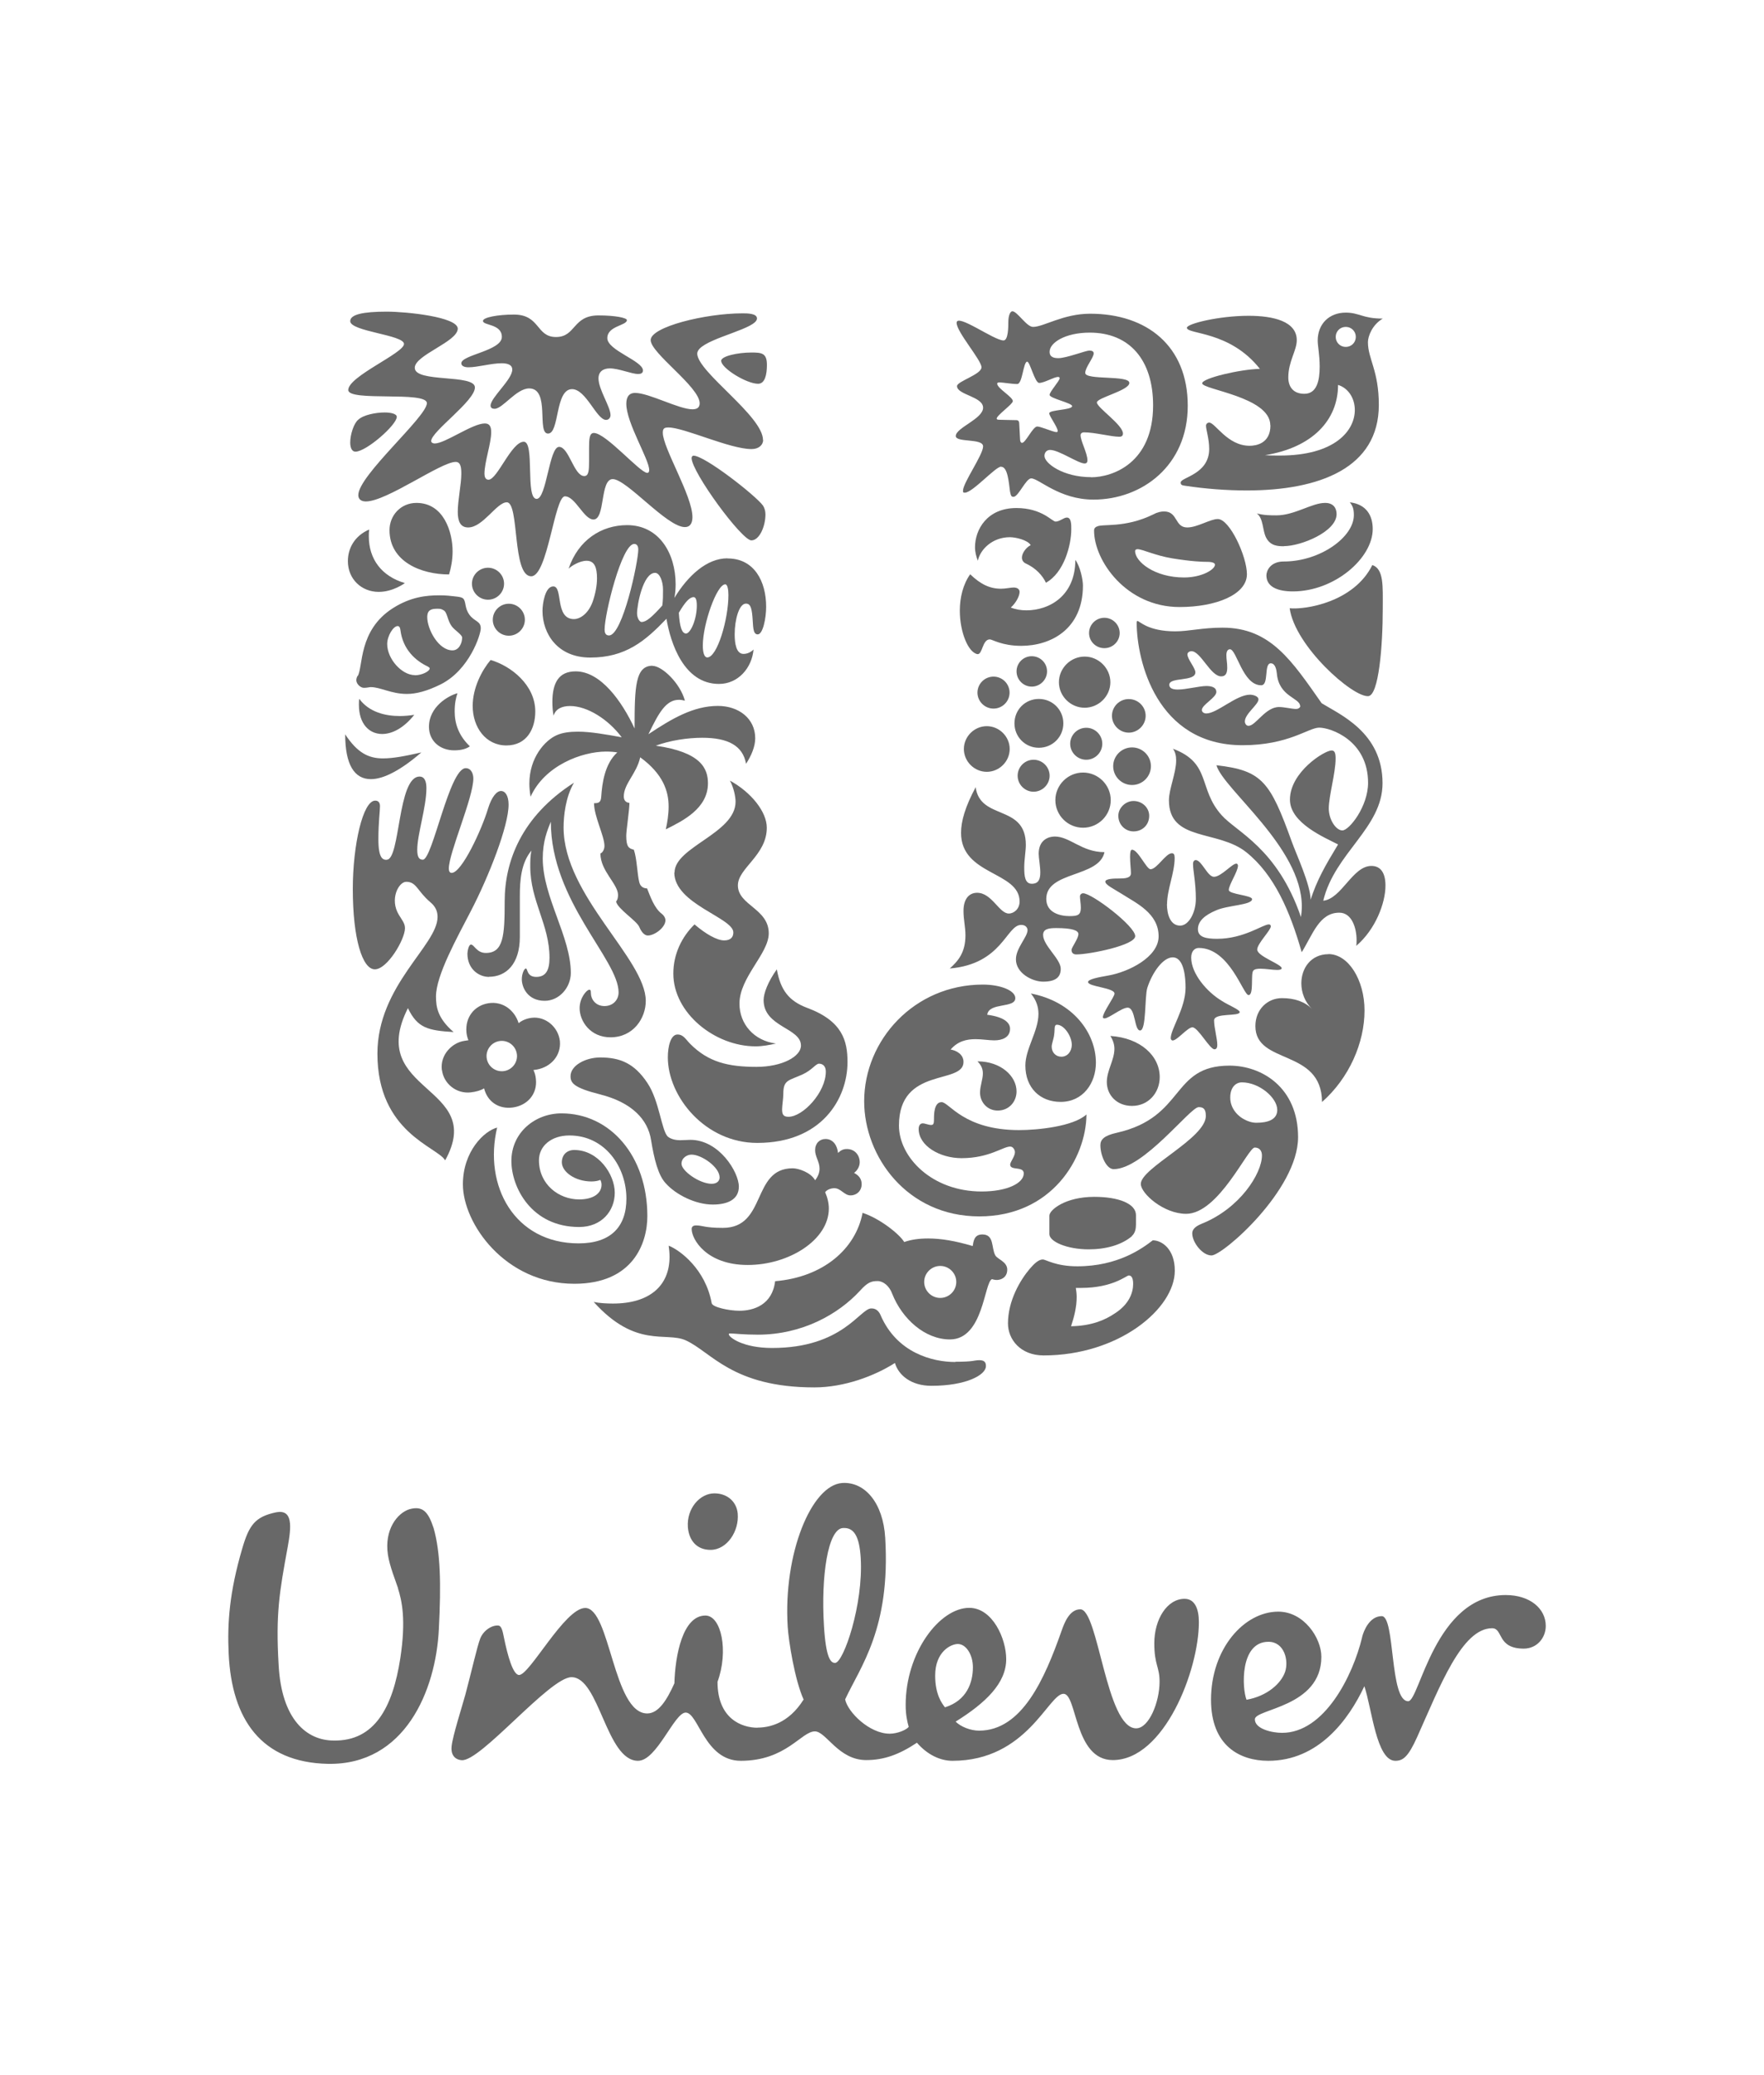
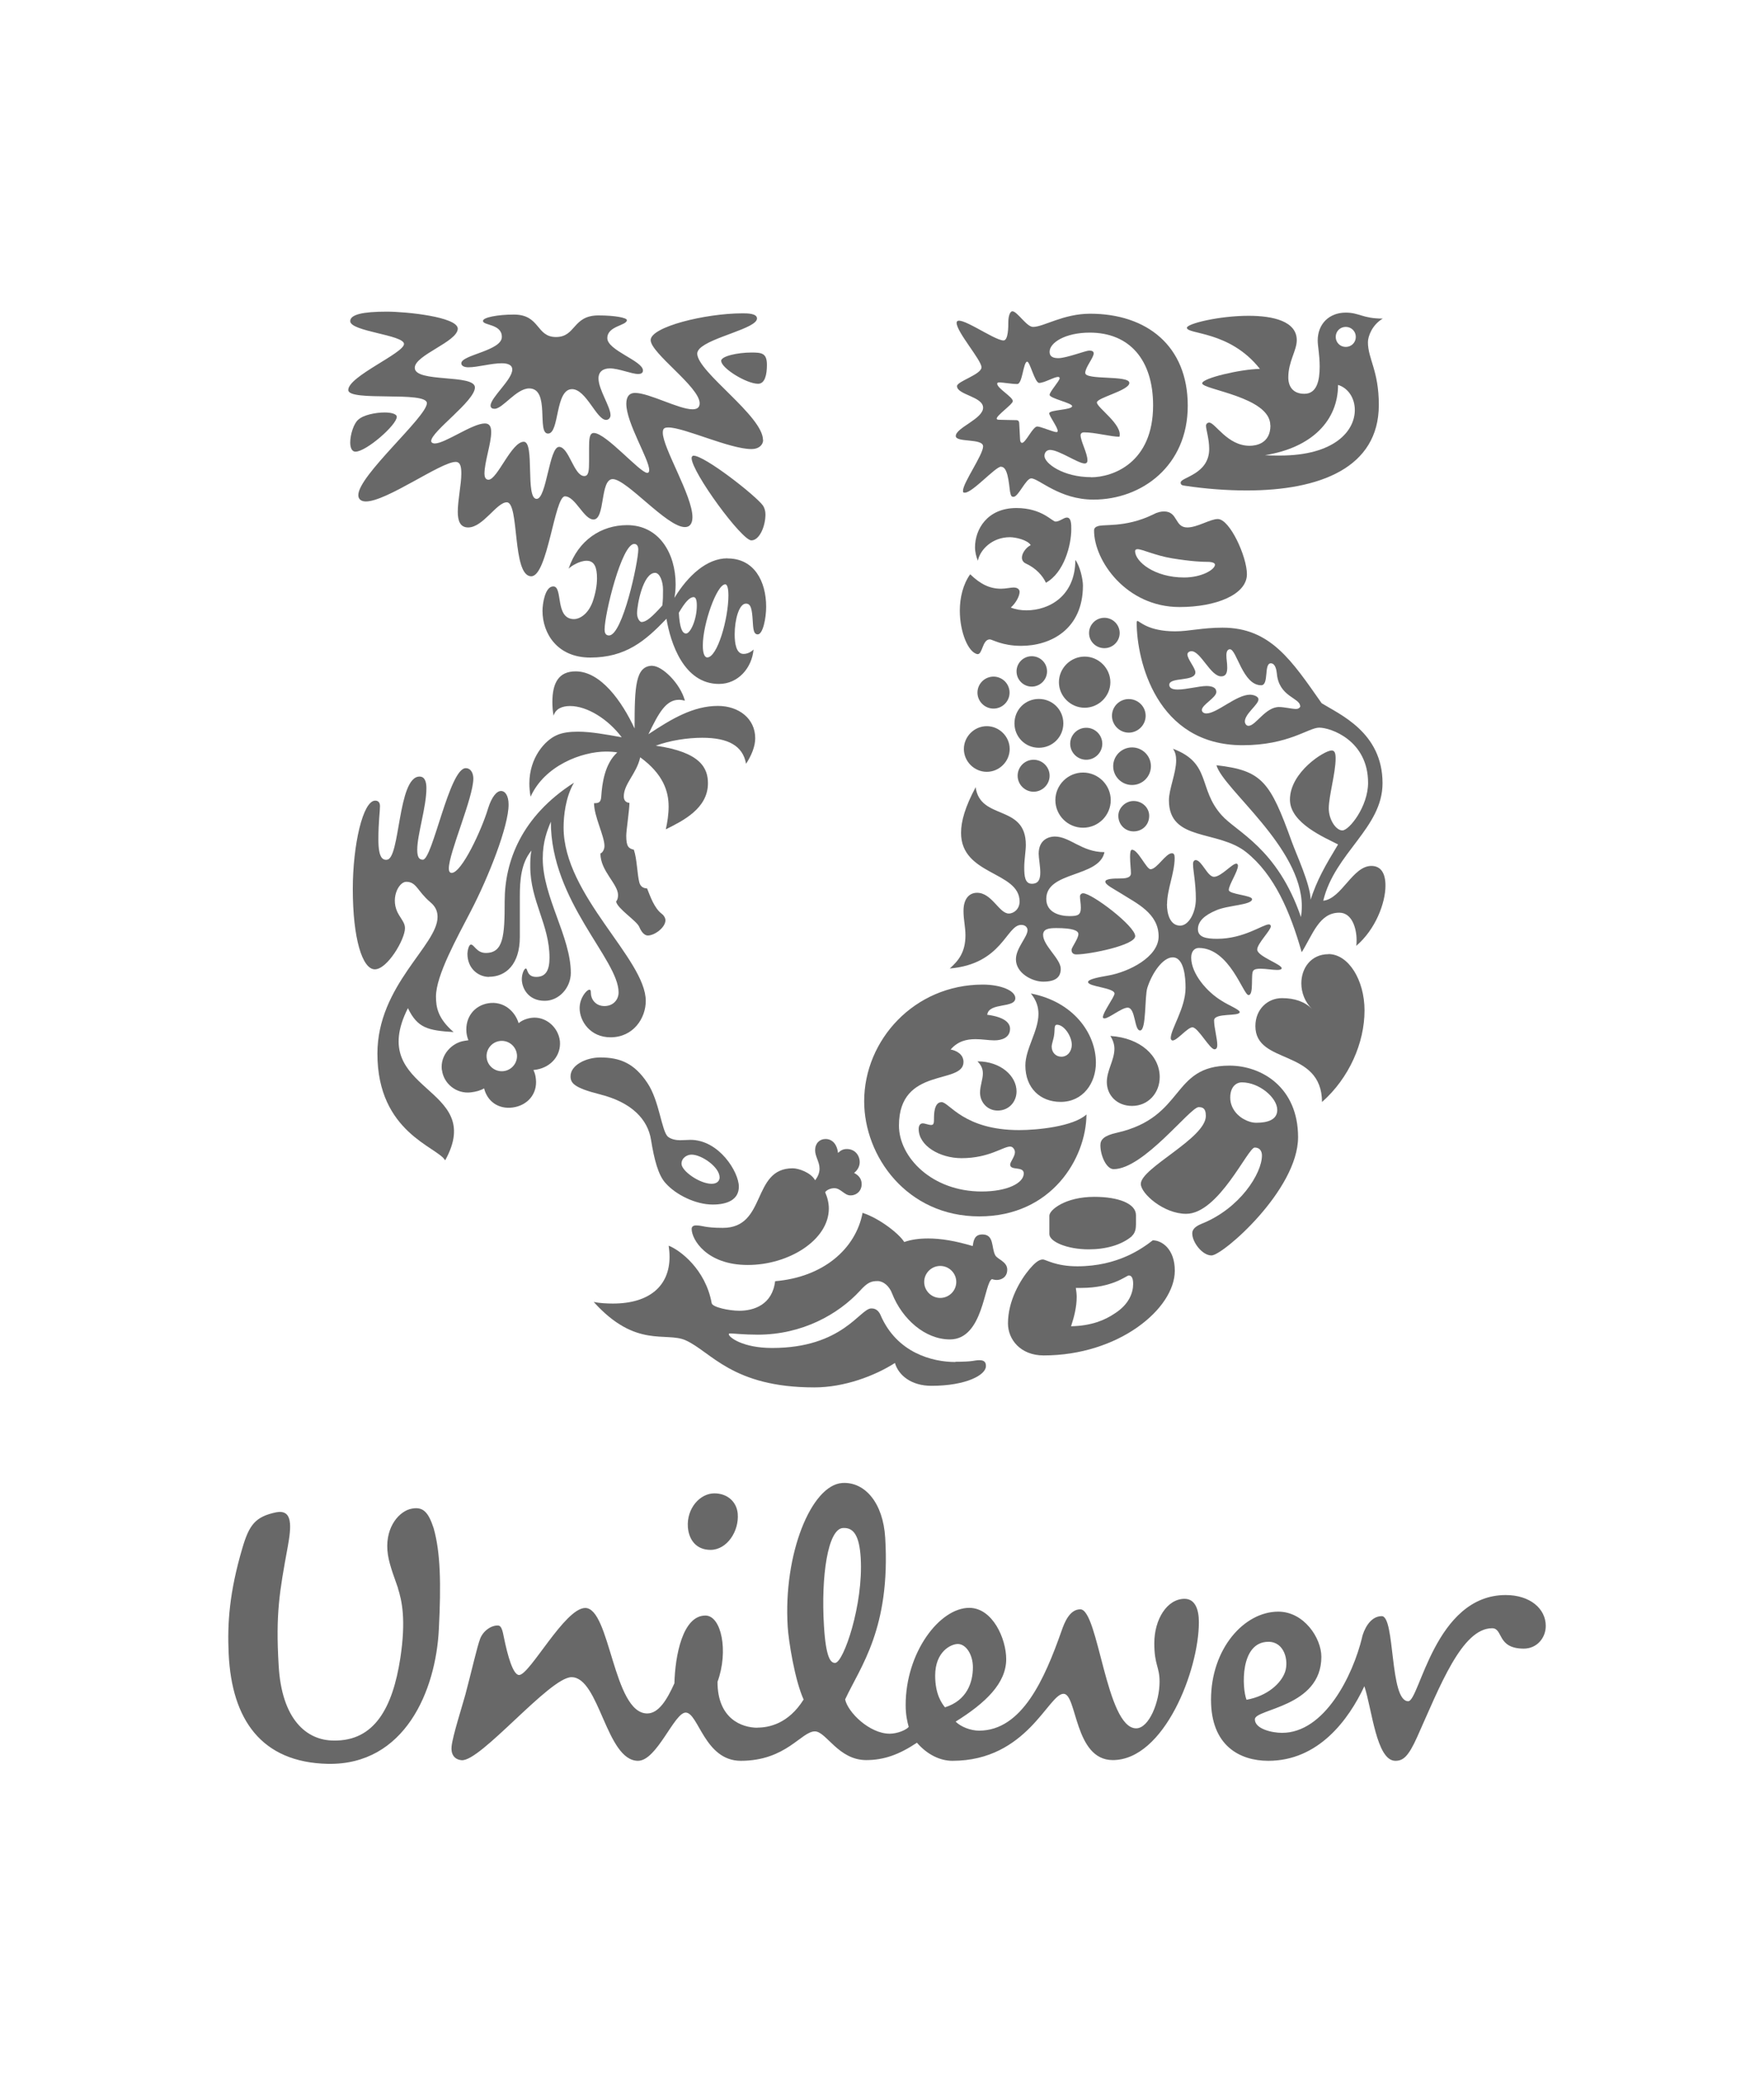
<svg xmlns="http://www.w3.org/2000/svg" width="85" height="100" viewBox="0 0 85 100" fill="none">
  <rect width="85" height="100" fill="white" />
  <path d="M19.182 76.541C19.075 76.212 18.774 75.471 18.692 74.924C18.509 73.712 19.146 72.912 19.73 72.729C20.386 72.547 20.64 72.876 20.893 73.635C21.224 74.794 21.259 76.318 21.147 78.5C21.005 81.477 19.506 85.071 15.794 85C12.589 84.929 11.167 82.859 11.019 79.7C10.948 78.212 11.055 76.724 11.674 74.618C12.005 73.488 12.294 73.088 13.315 72.876C14.118 72.729 14.041 73.565 13.864 74.547C13.463 76.724 13.28 77.776 13.427 80.247C13.569 82.859 14.773 83.876 16.083 83.876C18.049 83.912 18.922 82.282 19.288 79.918C19.577 78.029 19.359 77.124 19.176 76.541H19.182ZM61.122 79.118C61.889 79.118 62.107 80.023 61.924 80.565C61.741 81.106 61.086 81.729 60.065 81.912C59.847 81.365 59.735 79.118 61.122 79.118ZM46.88 80.347C46.88 79.735 46.55 79.224 46.154 79.224C45.824 79.224 45.062 79.588 45.062 80.747C45.062 81.659 45.387 82.088 45.534 82.276C46.591 81.947 46.88 81.076 46.88 80.347ZM35.548 72.941C35.495 72.359 35.041 71.965 34.421 71.965C33.73 71.965 33.081 72.688 33.146 73.594C33.193 74.194 33.541 74.688 34.238 74.688C35.035 74.688 35.619 73.782 35.548 72.947V72.941ZM41.474 75.071C41.409 74.053 41.161 73.6 40.618 73.635C39.892 73.677 39.556 75.953 39.703 78.347C39.797 79.906 40.028 80.147 40.246 80.135C40.647 80.112 41.609 77.323 41.474 75.076V75.071ZM65.637 78.894C65.188 80.759 63.819 83.506 61.777 83.506C61.305 83.506 60.467 83.323 60.467 82.853C60.467 82.341 63.671 82.276 63.671 79.841C63.671 78.935 62.833 77.665 61.594 77.665C59.953 77.665 58.354 79.447 58.354 81.912C58.354 84.124 59.735 84.853 61.116 84.853C63.524 84.853 64.976 82.894 65.743 81.259C66.109 82.347 66.321 84.853 67.236 84.853C67.602 84.853 67.856 84.671 68.293 83.694C69.385 81.259 70.441 78.465 71.899 78.465C72.442 78.465 72.117 79.447 73.427 79.447C74.047 79.447 74.484 78.941 74.484 78.353C74.484 77.518 73.722 76.865 72.554 76.865C69.131 76.865 68.405 81.982 67.856 81.982C66.947 81.982 67.236 77.882 66.581 77.882C65.997 77.882 65.713 78.576 65.631 78.9L65.637 78.894ZM36.498 83.253C37.041 83.253 37.986 83.076 38.723 81.9C38.298 80.965 37.997 79.076 37.956 78.388C37.738 74.871 39.101 71.559 40.588 71.465C41.68 71.4 42.554 72.429 42.654 74.1C42.92 78.482 41.456 80.318 40.724 81.894C40.848 82.506 41.893 83.547 42.873 83.547C43.238 83.547 43.675 83.365 43.787 83.218C43.717 82.965 43.64 82.641 43.64 82.165C43.64 79.624 45.281 77.482 46.703 77.482C47.83 77.482 48.485 78.971 48.485 79.953C48.485 81.112 47.5 82.059 46.048 82.965C46.302 83.218 46.774 83.4 47.175 83.4C49.253 83.4 50.339 80.894 51.147 78.606C51.295 78.171 51.548 77.553 52.056 77.553C52.93 77.553 53.295 83.288 54.747 83.288C55.367 83.288 55.875 82.018 55.875 81.041C55.875 80.312 55.621 80.241 55.621 79.188C55.621 78.029 56.241 77.047 57.079 77.047C57.586 77.047 57.769 77.553 57.769 78.171C57.769 80.494 56.093 84.818 53.62 84.818C51.761 84.818 51.903 81.624 51.248 81.624C50.516 81.624 49.495 84.853 45.894 84.853C45.31 84.853 44.69 84.565 44.183 83.982C43.309 84.565 42.577 84.818 41.739 84.818C40.394 84.818 39.809 83.435 39.266 83.435C38.611 83.435 37.885 84.853 35.696 84.853C33.949 84.853 33.654 82.529 33.04 82.529C32.491 82.529 31.653 84.853 30.744 84.853C29.209 84.853 28.885 80.823 27.539 80.823C26.483 80.823 23.148 84.918 22.239 84.823C21.873 84.788 21.72 84.512 21.761 84.153C21.814 83.653 22.245 82.306 22.422 81.671C22.717 80.565 22.988 79.359 23.136 78.971C23.284 78.582 23.691 78.306 24.015 78.335C24.181 78.353 24.228 78.653 24.281 78.906C24.464 79.806 24.724 80.718 25.013 80.718C25.526 80.718 27.214 77.488 28.2 77.488C29.404 77.488 29.546 82.571 31.186 82.571C31.735 82.571 32.137 81.918 32.497 81.118C32.532 79.771 32.898 77.853 33.99 77.853C34.757 77.853 35.117 79.559 34.574 81.047C34.574 82.823 35.737 83.259 36.504 83.259" fill="#686868" />
-   <path d="M61.873 26.323C61.601 26.323 61.218 26.323 61.005 25.9C60.828 25.553 60.887 24.994 60.562 24.741C60.893 24.835 61.241 24.835 61.507 24.835C62.38 24.835 63.212 24.235 63.85 24.235C64.269 24.235 64.405 24.506 64.405 24.776C64.405 25.623 62.687 26.318 61.873 26.318V26.323ZM62.298 28.5C64.304 28.5 66.146 26.9 66.146 25.494C66.146 24.835 65.833 24.3 65.042 24.206C65.178 24.377 65.237 24.512 65.237 24.823C65.237 25.882 63.614 27.059 61.855 27.059C61.218 27.059 61.023 27.5 61.023 27.729C61.023 28.271 61.548 28.5 62.298 28.5ZM62.144 29.312C62.398 31.141 65.178 33.606 65.933 33.547C66.435 33.506 66.63 31.159 66.63 29.312C66.63 28.253 66.689 27.424 66.128 27.229C65.237 29.023 62.9 29.388 62.144 29.312Z" fill="#686868" />
  <path d="M18.635 41.429C19.29 41.429 19.154 37.423 20.217 37.423C20.47 37.423 20.547 37.676 20.547 37.982C20.547 38.888 20.105 40.218 20.105 40.947C20.105 41.312 20.199 41.429 20.376 41.429C20.842 41.429 21.651 37.018 22.442 37.018C22.695 37.018 22.808 37.271 22.808 37.518C22.808 38.441 21.627 41.1 21.627 41.853C21.627 41.971 21.663 42.065 21.763 42.065C22.247 42.065 23.215 39.982 23.522 38.947C23.693 38.406 23.929 38.118 24.142 38.118C24.336 38.118 24.507 38.329 24.507 38.776C24.507 39.818 23.54 42.265 22.69 43.9C22.034 45.171 21.008 47 21.008 48.023C21.008 48.547 21.102 49.082 21.857 49.735C20.618 49.659 20.116 49.541 19.656 48.582C17.59 52.682 23.463 52.282 21.45 55.918C21.084 55.265 18.186 54.588 18.186 50.776C18.186 47.482 21.084 45.559 21.084 44.188C21.084 43.918 20.99 43.688 20.736 43.477C20.099 42.935 20.075 42.494 19.573 42.494C19.207 42.494 18.759 43.341 19.225 44.094C19.378 44.347 19.514 44.5 19.514 44.729C19.514 45.271 18.664 46.712 18.062 46.712C17.46 46.712 17 45.229 17 42.841C17 40.724 17.484 38.582 18.08 38.582C18.251 38.582 18.31 38.7 18.31 38.853C18.31 39.106 18.233 39.606 18.233 40.453C18.233 41.359 18.446 41.435 18.623 41.435" fill="#686868" />
  <path d="M23.562 47.071C24.377 47.071 25.049 46.471 25.049 45.147V43.182C25.049 42.429 25.108 41.582 25.61 40.988C25.551 41.241 25.551 41.512 25.551 41.759C25.551 43.418 26.478 44.553 26.478 46.153C26.478 46.747 26.307 47.077 25.84 47.077C25.374 47.077 25.433 46.671 25.339 46.671C25.262 46.671 25.144 46.923 25.144 47.188C25.144 47.594 25.433 48.229 26.248 48.229C26.944 48.229 27.505 47.594 27.505 46.882C27.505 45.147 26.153 43.224 26.153 41.371C26.153 40.559 26.366 40.023 26.543 39.6C26.543 43.435 29.807 46.229 29.807 47.824C29.807 48.188 29.535 48.482 29.128 48.482C28.685 48.482 28.473 48.135 28.473 47.865C28.473 47.729 28.455 47.694 28.396 47.694C28.278 47.694 27.93 48.077 27.93 48.582C27.93 49.218 28.449 49.988 29.417 49.988C30.521 49.988 31.117 49.065 31.117 48.235C31.117 46.212 27.157 43.153 27.157 39.877C27.157 39.318 27.251 38.412 27.658 37.718C25.108 39.353 24.318 41.529 24.318 43.441C24.318 45.1 24.259 45.923 23.409 45.923C22.966 45.923 22.848 45.518 22.695 45.518C22.577 45.518 22.523 45.865 22.523 45.959C22.523 46.671 23.043 47.077 23.568 47.077" fill="#686868" />
  <path d="M52.843 25.382C53.091 25.218 54.177 25.477 55.587 24.782C55.758 24.688 55.935 24.647 56.089 24.647C56.768 24.647 56.59 25.418 57.21 25.418C57.694 25.418 58.314 25.012 58.68 25.012C59.258 25.012 60.084 26.823 60.084 27.671C60.084 28.653 58.597 29.253 56.838 29.253C54.271 29.253 52.719 27.018 52.719 25.571C52.719 25.453 52.778 25.418 52.837 25.377L52.843 25.382ZM57.057 27.829C57.907 27.829 58.544 27.447 58.544 27.212C58.544 27.135 58.426 27.076 58.178 27.076C57.93 27.076 57.423 27.059 56.478 26.906C55.664 26.771 55.044 26.465 54.814 26.465C54.737 26.465 54.696 26.5 54.696 26.559C54.696 27.059 55.623 27.829 57.057 27.829Z" fill="#686868" />
-   <path d="M23.969 54.335C23.332 54.488 22.305 55.488 22.305 57.071C22.305 58.959 24.335 61.865 27.676 61.865C30.497 61.865 31.193 59.918 31.193 58.606C31.193 55.7 29.399 53.653 27.056 53.653C25.781 53.653 24.642 54.577 24.642 55.947C24.642 57.218 25.61 59.129 27.906 59.129C28.986 59.129 29.623 58.359 29.623 57.477C29.623 56.594 28.832 55.418 27.67 55.418C27.321 55.418 27.073 55.647 27.073 56.012C27.073 56.471 27.711 56.935 28.502 56.935C28.697 56.935 28.85 56.894 28.927 56.859C28.962 56.918 28.986 57.012 28.986 57.088C28.986 57.529 28.561 57.8 27.906 57.8C26.92 57.8 25.97 57.071 25.97 55.912C25.97 55.218 26.572 54.718 27.439 54.718C29.157 54.718 30.184 56.241 30.184 57.759C30.184 59.123 29.428 59.918 27.882 59.918C24.79 59.918 23.284 57.141 23.957 54.329" fill="#686868" />
  <path d="M46.032 65.624C46.959 65.624 46.912 65.547 47.201 65.547C47.49 65.547 47.508 65.718 47.508 65.835C47.508 66.259 46.557 66.782 44.881 66.782C43.896 66.782 43.294 66.265 43.123 65.682C42.155 66.3 40.691 66.859 39.239 66.859C35.279 66.859 34.269 65.141 33.036 64.588C32.086 64.165 30.64 64.994 28.609 62.741C28.881 62.8 29.247 62.818 29.536 62.818C31.312 62.818 32.263 61.953 32.263 60.565C32.263 60.388 32.245 60.2 32.221 60.029C32.764 60.241 33.998 61.165 34.293 62.8C34.328 62.994 35.125 63.165 35.627 63.165C36.323 63.165 37.215 62.877 37.35 61.741C39.67 61.547 41.234 60.182 41.564 58.447C42.397 58.718 43.341 59.471 43.571 59.853C43.902 59.735 44.285 59.682 44.728 59.682C45.348 59.682 46.044 59.8 46.87 60.047C46.912 59.794 46.947 59.488 47.337 59.488C47.915 59.488 47.761 60.123 47.956 60.488C48.051 60.682 48.535 60.794 48.535 61.182C48.535 61.571 48.222 61.682 48.033 61.682C47.956 61.682 47.862 61.665 47.803 61.641C47.419 61.776 47.396 64.547 45.773 64.547C44.574 64.547 43.471 63.565 42.987 62.335C42.851 61.971 42.562 61.735 42.29 61.735C41.983 61.735 41.806 61.794 41.44 62.2C40.396 63.335 38.655 64.318 36.512 64.318C35.857 64.318 35.332 64.259 35.196 64.259C35.119 64.259 35.119 64.276 35.119 64.3C35.119 64.435 35.775 64.959 37.209 64.959C40.608 64.959 41.44 63.053 41.983 63.053C42.06 63.053 42.29 63.053 42.426 63.365C43.217 65.212 44.952 65.635 46.032 65.635V65.624ZM44.533 61.776C44.533 62.2 44.881 62.547 45.306 62.547C45.731 62.547 46.079 62.2 46.079 61.776C46.079 61.353 45.731 61.006 45.306 61.006C44.881 61.006 44.533 61.353 44.533 61.776Z" fill="#686868" />
  <path d="M59.84 52.159C59.569 52.159 59.28 52.371 59.28 52.894C59.28 53.471 59.722 53.835 59.976 53.953C60.112 54.029 60.324 54.106 60.537 54.106C61.097 54.106 61.546 53.953 61.546 53.488C61.546 52.894 60.672 52.159 59.846 52.159H59.84ZM57.757 53.353C57.35 53.353 55.107 56.341 53.661 56.341C53.313 56.341 53.023 55.688 53.023 55.188C53.023 54.918 53.195 54.724 53.814 54.588C57.137 53.835 56.399 51.353 59.244 51.353C60.808 51.353 62.549 52.412 62.549 54.8C62.549 57.341 58.92 60.5 58.377 60.5C57.934 60.5 57.45 59.865 57.45 59.441C57.45 59.306 57.509 59.135 57.893 58.977C59.746 58.241 60.808 56.547 60.808 55.682C60.808 55.488 60.714 55.3 60.46 55.3C60.13 55.3 58.725 58.494 57.155 58.494C56.069 58.494 54.971 57.512 54.971 57.053C54.971 56.282 58.105 54.859 58.105 53.776C58.105 53.371 57.91 53.353 57.757 53.353Z" fill="#686868" />
-   <path d="M19.507 28.1C19.507 28.1 18.946 28.523 18.25 28.523C17.418 28.523 16.763 27.906 16.763 27.041C16.763 26.441 17.07 25.829 17.79 25.518C17.772 25.635 17.772 25.729 17.772 25.847C17.772 26.947 18.392 27.771 19.513 28.1H19.507ZM23.644 31.8C23.22 32.3 22.777 33.147 22.777 34.018C22.777 35.059 23.414 35.923 24.4 35.923C25.386 35.923 25.793 35.118 25.793 34.288C25.793 33 24.612 32.088 23.644 31.806V31.8ZM17.229 32.571C17.194 32.629 17.17 32.706 17.17 32.782C17.17 32.953 17.365 33.147 17.536 33.147C17.689 33.147 17.79 33.112 17.866 33.112C18.333 33.112 18.852 33.441 19.607 33.441C20.05 33.441 20.575 33.306 21.23 32.982C22.623 32.288 23.166 30.576 23.166 30.282C23.166 29.918 22.871 29.965 22.623 29.629C22.375 29.294 22.47 28.994 22.317 28.841C22.228 28.753 21.951 28.747 21.602 28.706C21.484 28.694 21.331 28.688 21.177 28.688C20.54 28.688 19.785 28.765 18.935 29.306C17.258 30.371 17.506 32.135 17.235 32.582L17.229 32.571ZM21.768 30.182C21.903 30.365 22.269 30.588 22.269 30.724C22.269 30.994 22.116 31.341 21.803 31.341C21.124 31.341 20.587 30.318 20.587 29.741C20.587 29.377 20.8 29.335 21.089 29.335C21.225 29.335 21.284 29.353 21.378 29.412C21.555 29.506 21.555 29.894 21.768 30.182ZM19.991 32.535C19.354 32.535 18.657 31.747 18.657 31.035C18.657 30.653 18.946 30.171 19.159 30.171C19.236 30.171 19.277 30.229 19.295 30.365C19.413 31.306 20.032 31.847 20.611 32.118C20.67 32.153 20.705 32.176 20.705 32.212C20.705 32.347 20.339 32.541 19.991 32.541V32.535ZM21.638 27.682C21.732 27.377 21.809 26.988 21.809 26.565C21.809 25.641 21.384 24.235 20.068 24.235C19.312 24.235 18.769 24.835 18.769 25.547C18.769 27.071 20.298 27.682 21.632 27.682H21.638ZM16.633 35.388C16.633 36.853 17.076 37.547 17.872 37.547C18.492 37.547 19.324 37.106 20.304 36.259C19.548 36.429 18.97 36.547 18.451 36.547C17.754 36.547 17.217 36.276 16.633 35.388ZM17.311 33.676C17.294 33.771 17.294 33.871 17.294 33.965C17.294 34.871 17.778 35.371 18.415 35.371C18.899 35.371 19.46 35.082 19.962 34.447C19.749 34.482 19.495 34.506 19.265 34.506C18.551 34.506 17.778 34.312 17.311 33.676ZM22.045 33.406C21.602 33.523 20.67 34.059 20.67 35.023C20.67 35.718 21.213 36.159 21.886 36.159C22.234 36.159 22.482 36.082 22.641 35.965C22.098 35.447 21.909 34.865 21.909 34.288C21.909 33.882 21.968 33.635 22.045 33.4V33.406ZM22.741 28.129C22.741 28.553 23.09 28.9 23.515 28.9C23.94 28.9 24.288 28.553 24.288 28.129C24.288 27.706 23.94 27.359 23.515 27.359C23.09 27.359 22.741 27.706 22.741 28.129ZM23.745 29.865C23.745 30.288 24.093 30.635 24.518 30.635C24.943 30.635 25.291 30.288 25.291 29.865C25.291 29.441 24.943 29.094 24.518 29.094C24.093 29.094 23.745 29.441 23.745 29.865Z" fill="#686868" />
  <path d="M53.888 39.312C53.888 38.929 54.236 38.6 54.62 38.6C55.045 38.6 55.375 38.929 55.375 39.312C55.375 39.753 55.045 40.065 54.62 40.065C54.236 40.065 53.888 39.759 53.888 39.312ZM47.1 33.377C47.1 33.8 47.449 34.147 47.874 34.147C48.299 34.147 48.647 33.8 48.647 33.377C48.647 32.953 48.299 32.606 47.874 32.606C47.449 32.606 47.1 32.953 47.1 33.377ZM46.445 36.094C46.445 36.694 46.947 37.194 47.549 37.194C48.151 37.194 48.653 36.694 48.653 36.094C48.653 35.494 48.151 34.994 47.549 34.994C46.947 34.994 46.445 35.494 46.445 36.094ZM48.883 34.859C48.883 35.512 49.402 36.035 50.057 36.035C50.712 36.035 51.238 35.518 51.238 34.859C51.238 34.2 50.712 33.682 50.057 33.682C49.402 33.682 48.883 34.2 48.883 34.859ZM48.983 32.353C48.983 32.759 49.314 33.088 49.715 33.088C50.116 33.088 50.453 32.759 50.453 32.353C50.453 31.947 50.122 31.623 49.715 31.623C49.308 31.623 48.983 31.953 48.983 32.353ZM52.477 30.506C52.477 30.912 52.808 31.235 53.215 31.235C53.622 31.235 53.953 30.906 53.953 30.506C53.953 30.106 53.622 29.771 53.215 29.771C52.808 29.771 52.477 30.1 52.477 30.506ZM51.025 32.877C51.025 33.547 51.586 34.106 52.265 34.106C52.944 34.106 53.504 33.547 53.504 32.877C53.504 32.206 52.944 31.641 52.265 31.641C51.586 31.641 51.025 32.2 51.025 32.877ZM49.036 37.382C49.036 37.806 49.385 38.153 49.804 38.153C50.223 38.153 50.577 37.806 50.577 37.382C50.577 36.959 50.228 36.612 49.804 36.612C49.379 36.612 49.036 36.959 49.036 37.382ZM51.568 35.841C51.568 36.265 51.916 36.612 52.342 36.612C52.766 36.612 53.115 36.265 53.115 35.841C53.115 35.418 52.766 35.071 52.342 35.071C51.916 35.071 51.568 35.418 51.568 35.841ZM50.854 38.559C50.854 39.288 51.45 39.888 52.188 39.888C52.926 39.888 53.522 39.288 53.522 38.559C53.522 37.829 52.92 37.229 52.188 37.229C51.456 37.229 50.854 37.829 50.854 38.559ZM53.64 36.923C53.64 37.423 54.047 37.829 54.549 37.829C55.05 37.829 55.458 37.423 55.458 36.923C55.458 36.423 55.05 36.018 54.549 36.018C54.047 36.018 53.64 36.423 53.64 36.923ZM53.581 34.494C53.581 34.935 53.947 35.306 54.389 35.306C54.832 35.306 55.204 34.941 55.204 34.494C55.204 34.047 54.838 33.688 54.389 33.688C53.941 33.688 53.581 34.053 53.581 34.494Z" fill="#686868" />
  <path d="M55.547 59.771C55.045 60.159 53.87 61.023 51.911 61.023C50.866 61.023 50.4 60.694 50.246 60.694C50.052 60.694 49.839 60.888 49.627 61.135C49.166 61.676 48.57 62.676 48.57 63.776C48.57 64.547 49.172 65.318 50.288 65.318C53.906 65.318 56.609 63.065 56.609 61.235C56.609 60.194 55.989 59.771 55.547 59.771ZM54.543 59.559C54.697 59.423 54.738 59.212 54.738 59V58.559C54.738 58 53.894 57.676 52.731 57.676C51.321 57.676 50.565 58.312 50.565 58.582V59.471C50.565 59.835 51.415 60.206 52.46 60.206C53.292 60.206 54.047 59.994 54.543 59.571V59.559ZM54.39 61.465C54.484 61.465 54.602 61.523 54.602 61.871C54.602 62.294 54.407 62.853 53.717 63.294C53.233 63.623 52.578 63.894 51.61 63.912C51.763 63.453 51.881 62.971 51.881 62.506C51.881 62.353 51.864 62.235 51.84 62.065H52.094C53.623 62.065 54.278 61.465 54.39 61.465Z" fill="#686868" />
  <path d="M47.011 37.923C47.223 39.559 49.431 38.729 49.431 40.718C49.431 41.006 49.354 41.429 49.354 41.8C49.354 42.224 49.389 42.588 49.72 42.588C50.05 42.588 50.127 42.359 50.127 42.047C50.127 41.735 50.05 41.353 50.05 41.141C50.05 40.465 50.535 40.312 50.824 40.312C51.561 40.312 52.122 41.065 53.22 41.065C52.966 42.3 50.416 41.971 50.416 43.318C50.416 43.994 51.095 44.147 51.538 44.147C51.945 44.147 52.081 44.088 52.081 43.741C52.081 43.547 52.039 43.335 52.039 43.2C52.039 43.123 52.099 43.047 52.193 43.047C52.618 43.047 54.701 44.629 54.701 45.112C54.701 45.553 52.5 45.994 51.862 45.994C51.668 45.994 51.632 45.859 51.632 45.782C51.632 45.647 51.963 45.241 51.963 45.012C51.963 44.841 51.674 44.724 50.9 44.724C50.535 44.724 50.263 44.765 50.263 45.053C50.263 45.571 51.113 46.206 51.113 46.688C51.113 47.077 50.883 47.306 50.263 47.306C49.744 47.306 48.953 46.9 48.953 46.229C48.953 45.688 49.513 45.153 49.513 44.824C49.513 44.729 49.443 44.571 49.206 44.571C48.492 44.571 48.298 46.459 45.766 46.671C46.173 46.306 46.521 45.9 46.521 45.071C46.521 44.665 46.427 44.335 46.427 43.894C46.427 43.318 46.698 43.023 47.082 43.023C47.796 43.023 48.144 44.023 48.61 44.023C48.864 44.023 49.13 43.794 49.13 43.447C49.13 41.982 46.309 42.194 46.309 40.135C46.309 39.577 46.503 38.882 47.023 37.918L47.011 37.923ZM56.23 43.565C56.23 44.047 56.383 44.606 56.867 44.606C57.275 44.606 57.623 43.988 57.623 43.318C57.623 42.547 57.487 41.947 57.487 41.641C57.487 41.506 57.546 41.447 57.623 41.447C57.912 41.465 58.184 42.253 58.496 42.253C58.845 42.253 59.364 41.618 59.576 41.618C59.635 41.618 59.653 41.694 59.653 41.712C59.653 42 59.211 42.635 59.211 42.888C59.211 43.1 60.332 43.141 60.332 43.329C60.332 43.618 59.157 43.618 58.597 43.871C58.054 44.1 57.723 44.388 57.723 44.776C57.723 45.165 58.113 45.241 58.65 45.241C59.942 45.241 60.851 44.547 61.141 44.547C61.2 44.547 61.235 44.582 61.235 44.641C61.235 44.835 60.58 45.471 60.58 45.759C60.58 46.088 61.778 46.471 61.76 46.665C61.742 46.724 61.666 46.741 61.53 46.741C61.318 46.741 60.987 46.682 60.739 46.682C60.586 46.682 60.45 46.7 60.391 46.776C60.255 46.929 60.432 47.953 60.161 47.953C59.907 47.953 59.252 45.682 57.764 45.682C57.552 45.682 57.399 45.853 57.399 46.147C57.399 46.918 58.154 47.8 58.868 48.229C59.193 48.441 59.736 48.653 59.736 48.771C59.736 49 58.502 48.788 58.502 49.176C58.502 49.523 58.656 50.047 58.656 50.353C58.656 50.447 58.638 50.565 58.52 50.565C58.29 50.565 57.729 49.506 57.458 49.506C57.227 49.506 56.72 50.141 56.507 50.141C56.448 50.141 56.413 50.082 56.413 50.029C56.413 49.588 57.127 48.582 57.127 47.6C57.127 47.135 57.068 46.135 56.507 46.135C56.041 46.135 55.522 46.865 55.286 47.6C55.15 48.023 55.244 49.659 54.937 49.659C54.648 49.659 54.725 48.559 54.335 48.559C54.052 48.559 53.432 49.077 53.22 49.077C53.179 49.077 53.143 49.059 53.143 49.018C53.143 48.788 53.704 48.035 53.704 47.882C53.704 47.594 52.429 47.553 52.429 47.324C52.429 47.188 52.931 47.094 53.397 47.012C54.383 46.841 55.829 46.123 55.829 45.123C55.829 44.006 54.749 43.523 54.034 43.065C53.669 42.835 53.261 42.641 53.261 42.488C53.261 42.335 53.727 42.335 53.916 42.335C54.206 42.335 54.495 42.318 54.495 42.082C54.495 41.906 54.453 41.565 54.453 41.294C54.453 41.1 54.471 40.947 54.548 40.947C54.837 40.947 55.244 41.888 55.439 41.888C55.746 41.888 56.171 41.118 56.466 41.118C56.56 41.118 56.602 41.176 56.602 41.347C56.602 42.059 56.236 42.871 56.236 43.565" fill="#686868" />
  <path d="M47.566 48.9C48.458 49.018 48.67 49.324 48.67 49.577C48.67 50 48.28 50.135 47.914 50.135C47.643 50.135 47.336 50.077 47.006 50.077C46.581 50.077 46.156 50.171 45.807 50.577C46.055 50.618 46.427 50.788 46.427 51.176C46.427 52.294 43.317 51.371 43.317 54.241C43.317 55.765 44.904 57.418 47.301 57.418C48.54 57.418 49.331 57.012 49.331 56.547C49.331 56.182 48.676 56.429 48.676 56.123C48.676 55.988 48.906 55.735 48.906 55.523C48.906 55.429 48.829 55.253 48.676 55.253C48.328 55.253 47.667 55.812 46.333 55.812C45.288 55.812 44.267 55.218 44.267 54.406C44.267 54.235 44.344 54.135 44.462 54.135C44.58 54.135 44.733 54.212 44.869 54.212C44.987 54.212 45.005 54.135 45.005 53.923C45.005 53.712 45.005 53.112 45.371 53.112C45.737 53.112 46.433 54.459 49.107 54.459C49.992 54.459 51.715 54.288 52.353 53.706C52.335 55.824 50.671 58.618 47.189 58.618C43.706 58.618 41.641 55.729 41.641 53.071C41.641 50.123 44.055 47.447 47.36 47.447C48.21 47.447 48.924 47.735 48.924 48.1C48.924 48.6 47.667 48.294 47.572 48.888L47.566 48.9ZM53.504 49.923C53.639 50.135 53.699 50.347 53.699 50.541C53.699 51.082 53.333 51.582 53.333 52.141C53.333 52.776 53.817 53.294 54.548 53.294C55.339 53.294 55.882 52.659 55.882 51.906C55.882 50.882 54.956 50.018 53.51 49.923H53.504ZM47.106 51.153C47.301 51.347 47.36 51.535 47.36 51.729C47.36 52.018 47.224 52.329 47.224 52.653C47.224 53.112 47.572 53.518 48.074 53.518C48.617 53.518 48.983 53.094 48.983 52.594C48.983 51.859 48.227 51.147 47.106 51.147V51.153ZM49.673 47.877C51.704 48.265 52.807 49.782 52.807 51.212C52.807 52.194 52.188 53.1 51.108 53.1C50.122 53.1 49.408 52.429 49.408 51.347C49.408 50.541 50.039 49.688 50.039 48.859C50.039 48.535 49.945 48.206 49.673 47.877ZM50.677 50.441C50.677 50.712 50.871 50.923 51.143 50.923C51.45 50.923 51.645 50.653 51.645 50.347C51.645 49.941 51.279 49.382 50.931 49.382C50.777 49.382 50.836 49.612 50.795 49.865C50.777 50.059 50.677 50.288 50.677 50.441Z" fill="#686868" />
  <path d="M29.345 30.623C30.001 30.623 30.756 27.076 30.756 26.482C30.756 26.329 30.697 26.212 30.561 26.212C29.959 26.212 29.133 29.582 29.133 30.335C29.133 30.471 29.168 30.623 29.345 30.623ZM34.079 31.682C34.563 31.682 35.1 29.835 35.1 28.677C35.1 28.424 35.059 28.159 34.947 28.159C34.539 28.159 33.866 30.065 33.866 31.106C33.866 31.512 33.961 31.682 34.079 31.682ZM30.927 29.971C31.14 29.971 31.411 29.741 31.913 29.182C31.948 28.929 31.948 28.7 31.948 28.412C31.948 28.029 31.795 27.606 31.565 27.606C30.986 27.606 30.697 29.147 30.697 29.553C30.697 29.782 30.815 29.977 30.927 29.977V29.971ZM33.577 29.182C33.577 28.853 33.501 28.776 33.424 28.776C33.229 28.776 33.017 29.006 32.71 29.529C32.751 30.224 32.863 30.529 33.058 30.529C33.27 30.529 33.577 29.853 33.577 29.182ZM35.065 26.912C36.339 26.912 36.918 28.012 36.918 29.241C36.918 29.782 36.764 30.571 36.511 30.571C36.257 30.571 36.298 30.129 36.257 29.724C36.215 29.206 36.121 29.088 35.944 29.088C35.613 29.088 35.401 29.859 35.401 30.571C35.401 31.012 35.478 31.512 35.826 31.512C36.021 31.512 36.192 31.418 36.31 31.3C36.233 32.182 35.572 32.959 34.645 32.959C32.946 32.959 32.308 30.977 32.114 29.818C31.087 30.894 30.142 31.688 28.442 31.688C26.861 31.688 26.141 30.535 26.141 29.435C26.141 29.106 26.259 28.259 26.66 28.259C27.144 28.259 26.719 29.835 27.663 29.835C27.893 29.835 28.319 29.641 28.555 29.006C28.69 28.618 28.767 28.218 28.767 27.871C28.767 27.353 28.649 27.023 28.265 27.023C27.935 27.023 27.528 27.271 27.398 27.406C27.864 26.018 28.985 25.306 30.219 25.306C31.748 25.306 32.556 26.653 32.556 28.159C32.556 28.371 32.538 28.6 32.497 28.812C33.152 27.735 34.061 26.906 35.047 26.906" fill="#686868" />
  <path d="M31.445 32.082C30.613 32.082 30.578 33.088 30.578 35.106C29.958 33.776 28.937 32.353 27.739 32.353C26.93 32.353 26.617 32.894 26.617 33.835C26.617 34.029 26.635 34.318 26.676 34.488C26.771 34.159 27.084 34.023 27.467 34.023C28.299 34.023 29.303 34.659 29.958 35.529C29.203 35.394 28.471 35.259 27.851 35.259C27.461 35.259 27.113 35.3 26.824 35.429C26.263 35.676 25.508 36.506 25.508 37.759C25.508 37.953 25.526 38.165 25.567 38.394C26.246 36.888 28.04 36.218 29.203 36.218C29.433 36.218 29.61 36.235 29.745 36.259C29.143 36.8 29.014 37.741 28.972 38.377C28.955 38.682 28.837 38.706 28.624 38.706C28.624 39.341 29.126 40.288 29.126 40.765C29.126 40.941 29.031 41.094 28.931 41.129C28.931 41.977 29.781 42.594 29.781 43.135C29.781 43.271 29.745 43.388 29.686 43.441C29.745 43.788 30.678 44.371 30.802 44.665C30.95 45.018 31.121 45.082 31.215 45.082C31.546 45.082 32.065 44.694 32.065 44.347C32.065 44.229 31.971 44.094 31.894 44.041C31.528 43.771 31.333 43.194 31.18 42.812C31.044 42.812 30.867 42.753 30.808 42.529C30.702 42.129 30.696 41.388 30.542 40.947C30.288 40.888 30.176 40.794 30.176 40.271C30.176 40.018 30.33 39.035 30.33 38.688C30.212 38.688 30.058 38.612 30.058 38.382C30.058 37.765 30.678 37.282 30.849 36.494C31.953 37.3 32.218 38.129 32.218 38.865C32.218 39.247 32.159 39.618 32.083 39.965C32.897 39.559 34.113 38.965 34.113 37.747C34.113 37.035 33.782 36.247 31.599 35.935C32.278 35.682 33.127 35.553 33.842 35.553C35.081 35.553 35.795 35.935 35.949 36.806C36.202 36.423 36.391 35.977 36.391 35.577C36.391 34.629 35.6 34.018 34.591 34.018C33.411 34.018 32.366 34.635 31.245 35.382C31.746 34.341 32.094 33.724 32.714 33.724C32.809 33.724 32.909 33.741 33.003 33.765C32.773 32.918 31.9 32.088 31.439 32.088" fill="#686868" />
  <path d="M64.01 45.977C64.978 45.977 65.751 47.229 65.751 48.694C65.751 50.253 65.013 51.947 63.703 53.106C63.685 50.506 60.492 51.335 60.492 49.447C60.492 48.641 61.077 48.1 61.773 48.1C62.393 48.1 62.877 48.276 63.225 48.623C62.877 48.294 62.706 47.829 62.706 47.388C62.706 46.653 63.172 45.982 64.016 45.982" fill="#686868" />
  <path d="M46.752 27.677C47.253 28.159 47.696 28.371 48.239 28.371C48.452 28.371 48.705 28.312 48.841 28.312C49.012 28.312 49.13 28.388 49.13 28.523C49.13 28.735 48.935 29.082 48.705 29.276C48.935 29.371 49.189 29.412 49.461 29.412C50.559 29.412 51.816 28.718 51.816 26.982C52.046 27.288 52.182 27.924 52.182 28.218C52.182 30.318 50.635 31.123 49.207 31.123C48.28 31.123 47.814 30.812 47.696 30.812C47.33 30.812 47.348 31.547 47.1 31.523C46.657 31.447 46.25 30.465 46.25 29.424C46.25 28.806 46.404 28.153 46.752 27.671V27.677ZM49.667 26.271C49.514 26.018 48.935 25.888 48.664 25.888C47.814 25.888 47.23 26.482 47.118 27.023C47.041 26.829 46.982 26.6 46.982 26.371C46.982 25.523 47.56 24.482 48.977 24.482C50.21 24.482 50.694 25.135 50.865 25.135C51.06 25.135 51.255 24.941 51.408 24.941C51.621 24.941 51.621 25.271 51.621 25.5C51.621 26.271 51.273 27.6 50.399 28.082C50.246 27.753 49.933 27.388 49.437 27.159C49.301 27.1 49.242 26.988 49.242 26.871C49.242 26.659 49.437 26.388 49.661 26.271" fill="#686868" />
  <path d="M33.325 22.071C33.325 22.747 35.739 26.041 36.205 26.041C36.594 26.041 36.884 25.365 36.884 24.788C36.884 24.635 36.842 24.482 36.766 24.365C36.417 23.882 33.962 21.959 33.419 21.959C33.36 21.959 33.325 22.018 33.325 22.076V22.071ZM19.119 20.088C19.119 20.477 17.649 21.765 17.13 21.765C16.935 21.765 16.876 21.535 16.876 21.323C16.876 20.941 17.047 20.4 17.265 20.224C17.513 19.994 18.097 19.877 18.54 19.877C18.812 19.877 19.119 19.935 19.119 20.088ZM36.766 21.206C36.766 20.047 33.632 17.947 33.596 17.047C33.596 16.965 33.638 16.882 33.708 16.806C34.245 16.241 36.476 15.829 36.476 15.347C36.476 15.1 36.01 15.1 35.78 15.1C33.98 15.1 31.353 15.753 31.353 16.388C31.353 17.023 33.714 18.641 33.714 19.435C33.714 19.647 33.578 19.724 33.366 19.724C32.711 19.724 31.277 18.935 30.604 18.935C30.297 18.935 30.179 19.147 30.179 19.459C30.179 20.382 31.283 22.135 31.283 22.653C31.283 22.712 31.265 22.788 31.188 22.788C30.84 22.788 29.199 20.865 28.615 20.865C28.402 20.865 28.385 21.153 28.385 21.576V22.229C28.385 22.671 28.367 22.941 28.154 22.941C27.653 22.941 27.417 21.535 26.939 21.535C26.461 21.535 26.337 24.041 25.859 24.041C25.298 24.041 25.782 21.288 25.239 21.288C24.643 21.288 23.964 23.118 23.539 23.118C23.386 23.118 23.344 22.965 23.344 22.829C23.344 22.271 23.669 21.365 23.669 20.829C23.669 20.559 23.592 20.406 23.362 20.406C22.76 20.406 21.45 21.371 20.948 21.371C20.871 21.371 20.777 21.335 20.777 21.253C20.777 20.794 22.884 19.329 22.884 18.671C22.884 18.012 19.986 18.459 19.986 17.724C19.986 17.106 22.058 16.471 22.058 15.835C22.04 15.271 19.585 15.018 18.634 15.018C17.495 15.018 16.876 15.153 16.876 15.476C16.876 15.976 19.467 16.135 19.467 16.576C19.467 17.018 16.781 18.135 16.781 18.794C16.781 19.371 20.57 18.829 20.57 19.429C20.57 20.082 17.265 22.912 17.265 23.859C17.265 24.071 17.419 24.165 17.631 24.165C18.634 24.165 21.243 22.259 21.957 22.259C22.211 22.259 22.229 22.565 22.229 22.835C22.229 23.335 22.058 24.106 22.058 24.665C22.058 25.106 22.176 25.418 22.559 25.418C23.273 25.418 23.934 24.206 24.419 24.206C25.038 24.206 24.666 27.771 25.599 27.771C26.39 27.771 26.72 23.918 27.222 23.918C27.724 23.918 28.131 25.035 28.597 25.035C29.176 25.035 28.904 23.088 29.524 23.088C30.197 23.088 32.133 25.4 33 25.4C33.272 25.4 33.366 25.188 33.366 24.918C33.366 23.894 31.938 21.588 31.938 20.853C31.938 20.659 31.997 20.6 32.209 20.6C32.965 20.6 35.166 21.641 36.211 21.641C36.559 21.641 36.772 21.447 36.772 21.2L36.766 21.206ZM34.753 17.394C34.753 17.741 35.969 18.494 36.529 18.494C36.86 18.494 36.955 18.053 36.955 17.588C36.955 17.012 36.707 16.988 36.199 16.988C35.562 16.988 34.747 17.159 34.747 17.394H34.753ZM30.208 15.429C30.208 15.312 29.63 15.2 28.839 15.2C27.582 15.2 27.759 16.241 26.791 16.241C25.823 16.241 26.036 15.159 24.761 15.159C23.988 15.159 23.273 15.294 23.273 15.465C23.273 15.694 24.182 15.6 24.182 16.235C24.182 16.906 22.229 17.1 22.229 17.506C22.229 17.641 22.382 17.7 22.577 17.7C23.002 17.7 23.681 17.506 24.165 17.506C24.436 17.506 24.684 17.565 24.684 17.812C24.684 18.294 23.639 19.159 23.639 19.547C23.639 19.665 23.734 19.7 23.834 19.7C24.224 19.7 24.879 18.718 25.499 18.718C26.526 18.718 25.847 20.894 26.407 20.894C26.968 20.894 26.738 18.753 27.564 18.753C28.243 18.753 28.745 20.235 29.205 20.235C29.323 20.235 29.418 20.141 29.418 20.006C29.418 19.6 28.839 18.771 28.839 18.235C28.839 17.906 29.069 17.753 29.382 17.753C29.825 17.753 30.427 18.023 30.751 18.023C30.869 18.023 30.982 17.988 30.982 17.853C30.982 17.388 29.264 16.888 29.264 16.294C29.264 15.7 30.208 15.694 30.208 15.424" fill="#686868" />
  <path d="M64.475 18.547C64.475 20.259 63.224 21.571 60.957 21.935C61.211 21.953 61.441 21.953 61.671 21.953C64.315 21.953 65.283 20.759 65.283 19.759C65.283 19.2 64.976 18.7 64.469 18.547H64.475ZM61.211 20.494C61.211 19.123 57.929 18.776 57.929 18.471C57.929 18.224 59.765 17.794 60.709 17.776C59.257 15.929 57.192 16.123 57.192 15.794C57.192 15.6 58.738 15.218 60.166 15.218C61.364 15.218 62.486 15.488 62.486 16.394C62.486 16.894 62.078 17.418 62.078 18.188C62.078 18.612 62.291 18.977 62.852 18.977C63.454 18.977 63.59 18.341 63.59 17.665C63.59 17.106 63.495 16.682 63.495 16.412C63.495 15.606 64.05 15.065 64.847 15.065C65.502 15.065 65.661 15.353 66.629 15.353C66.104 15.665 65.915 16.224 65.915 16.488C65.915 17.3 66.44 17.859 66.44 19.512C66.44 22.553 63.578 23.635 60.078 23.635C59.116 23.635 58.089 23.559 57.085 23.406C56.932 23.388 56.891 23.347 56.891 23.253C56.891 23 58.266 22.865 58.266 21.635C58.266 21.153 58.112 20.694 58.112 20.518C58.112 20.424 58.189 20.365 58.266 20.365C58.555 20.365 59.139 21.482 60.214 21.482C60.503 21.482 61.217 21.388 61.217 20.5L61.211 20.494ZM64.363 16.235C64.363 16.506 64.575 16.718 64.847 16.718C65.118 16.718 65.331 16.506 65.331 16.235C65.331 15.965 65.118 15.753 64.847 15.753C64.575 15.753 64.363 15.965 64.363 16.235Z" fill="#686868" />
  <path d="M62.647 34.029C62.647 33.623 61.62 33.588 61.525 32.447C61.508 32.276 61.449 31.965 61.236 31.965C60.888 31.965 61.16 33.023 60.77 33.023C59.879 33.023 59.59 31.288 59.265 31.288C59.188 31.288 59.094 31.347 59.094 31.576C59.094 31.788 59.135 31.924 59.135 32.171C59.135 32.418 59.076 32.594 58.846 32.594C58.327 32.594 57.86 31.382 57.412 31.382C57.317 31.382 57.217 31.441 57.217 31.535C57.217 31.765 57.6 32.188 57.6 32.4C57.6 32.865 56.343 32.612 56.343 33C56.343 33.171 56.514 33.229 56.751 33.229C57.158 33.229 57.795 33.059 58.126 33.059C58.321 33.059 58.61 33.094 58.61 33.347C58.61 33.618 57.913 33.965 57.913 34.212C57.913 34.329 58.031 34.382 58.126 34.382C58.645 34.382 59.572 33.477 60.233 33.477C60.351 33.477 60.64 33.535 60.64 33.706C60.64 33.953 59.985 34.4 59.985 34.765C59.985 34.859 60.044 34.977 60.162 34.977C60.51 34.977 60.971 34.071 61.632 34.071C61.885 34.071 62.251 34.165 62.446 34.165C62.6 34.165 62.659 34.071 62.659 34.012L62.647 34.029ZM63.148 43.371C63.461 42.406 63.845 41.735 64.476 40.694C63.845 40.365 62.157 39.671 62.157 38.535C62.157 37.206 63.821 36.165 64.164 36.165C64.317 36.165 64.358 36.3 64.358 36.553C64.358 37.247 64.028 38.365 64.028 38.959C64.028 39.5 64.376 40.018 64.683 40.018C65.013 40.018 65.922 38.865 65.922 37.724C65.922 35.682 64.122 35.065 63.568 35.065C63.048 35.065 62.098 35.912 59.873 35.912C55.718 35.912 54.773 31.812 54.773 30.018C54.773 29.941 54.791 29.924 54.809 29.924C54.903 29.924 55.31 30.424 56.627 30.424C57.305 30.424 57.925 30.247 58.911 30.247C61.224 30.247 62.251 31.847 63.685 33.888C64.553 34.429 66.619 35.294 66.619 37.741C66.619 39.9 64.317 41.094 63.762 43.406C64.648 43.312 65.173 41.729 66.082 41.729C66.548 41.729 66.76 42.094 66.76 42.676C66.76 43.523 66.276 44.794 65.35 45.582C65.368 45.506 65.368 45.406 65.368 45.294C65.368 44.753 65.155 43.982 64.535 43.982C63.573 43.982 63.261 45.023 62.724 45.888C62.163 43.923 61.407 42.153 60.056 41.071C58.687 39.971 56.326 40.571 56.326 38.565C56.326 38.023 56.674 37.253 56.674 36.641C56.674 36.429 56.633 36.235 56.52 36.082C58.38 36.776 57.719 38.006 58.864 39.282C59.578 40.094 61.549 40.865 62.688 44.194C62.706 44.1 62.729 43.847 62.729 43.676C62.729 40.824 58.94 38.029 58.616 36.877C60.817 37.129 61.201 37.665 62.245 40.559C62.458 41.159 63.154 42.641 63.154 43.371" fill="#686868" />
-   <path d="M52.571 22.994C51.219 22.994 50.328 22.323 50.328 21.971C50.328 21.794 50.446 21.682 50.599 21.682C51.024 21.682 51.951 22.335 52.264 22.335C52.34 22.335 52.399 22.3 52.399 22.182C52.399 21.835 52.069 21.259 52.069 20.971C52.069 20.894 52.128 20.835 52.24 20.835C52.759 20.835 53.538 21.047 53.94 21.047C54.076 21.047 54.111 20.971 54.111 20.894C54.111 20.471 52.854 19.641 52.854 19.394C52.854 19.165 54.418 18.818 54.418 18.453C54.418 18.065 52.293 18.335 52.293 17.971C52.293 17.7 52.7 17.241 52.7 17.029C52.7 16.935 52.624 16.894 52.488 16.894C52.317 16.894 51.384 17.259 51.001 17.259C50.806 17.259 50.576 17.224 50.576 16.953C50.576 16.512 51.331 16.029 52.511 16.029C54.424 16.029 55.563 17.341 55.563 19.535C55.563 22.312 53.615 23 52.571 23V22.994ZM48.805 19.335C48.805 19.123 48.05 18.718 48.05 18.488C48.05 18.453 48.085 18.429 48.144 18.429C48.356 18.429 48.728 18.506 49.017 18.506C49.271 18.506 49.307 17.429 49.496 17.429C49.631 17.429 49.861 18.453 50.074 18.453C50.322 18.453 50.788 18.165 50.983 18.165C51.024 18.165 51.06 18.182 51.06 18.224C51.06 18.359 50.576 18.877 50.576 19.029C50.576 19.2 51.662 19.418 51.662 19.571C51.662 19.765 50.558 19.741 50.558 19.918C50.558 20.053 50.965 20.588 50.965 20.765C50.965 20.806 50.947 20.823 50.906 20.823C50.753 20.823 50.151 20.553 49.98 20.553C49.767 20.553 49.425 21.341 49.248 21.341C49.189 21.341 49.153 21.265 49.153 21.171L49.112 20.4C49.112 20.323 49.077 20.247 48.976 20.247C48.746 20.247 48.297 20.229 48.162 20.229C48.067 20.229 48.026 20.212 48.026 20.171C48.026 20.018 48.799 19.477 48.799 19.341L48.805 19.335ZM48.244 22.494C48.557 22.494 48.61 23.247 48.669 23.688C48.711 23.918 48.746 23.941 48.84 23.941C49.071 23.941 49.437 23.053 49.69 23.053C50.056 23.053 51.042 24.076 52.689 24.076C55.026 24.076 57.233 22.441 57.233 19.553C57.233 16.665 55.256 15.118 52.529 15.118C51.237 15.118 50.286 15.753 49.785 15.753C49.478 15.771 49.017 15 48.781 15C48.687 15 48.587 15.194 48.587 15.518C48.587 15.729 48.587 16.406 48.356 16.406C47.89 16.406 46.096 15.076 46.096 15.559C46.096 16 47.294 17.353 47.294 17.7C47.294 18.047 46.114 18.377 46.114 18.606C46.114 19.029 47.371 19.106 47.371 19.647C47.371 20.188 46.055 20.612 46.055 21.012C46.055 21.341 47.371 21.106 47.371 21.512C47.371 21.918 46.403 23.265 46.403 23.647C46.403 23.741 46.421 23.741 46.497 23.741C46.863 23.741 47.967 22.488 48.238 22.488" fill="#686868" />
+   <path d="M52.571 22.994C51.219 22.994 50.328 22.323 50.328 21.971C50.328 21.794 50.446 21.682 50.599 21.682C51.024 21.682 51.951 22.335 52.264 22.335C52.34 22.335 52.399 22.3 52.399 22.182C52.399 21.835 52.069 21.259 52.069 20.971C52.069 20.894 52.128 20.835 52.24 20.835C52.759 20.835 53.538 21.047 53.94 21.047C54.111 20.471 52.854 19.641 52.854 19.394C52.854 19.165 54.418 18.818 54.418 18.453C54.418 18.065 52.293 18.335 52.293 17.971C52.293 17.7 52.7 17.241 52.7 17.029C52.7 16.935 52.624 16.894 52.488 16.894C52.317 16.894 51.384 17.259 51.001 17.259C50.806 17.259 50.576 17.224 50.576 16.953C50.576 16.512 51.331 16.029 52.511 16.029C54.424 16.029 55.563 17.341 55.563 19.535C55.563 22.312 53.615 23 52.571 23V22.994ZM48.805 19.335C48.805 19.123 48.05 18.718 48.05 18.488C48.05 18.453 48.085 18.429 48.144 18.429C48.356 18.429 48.728 18.506 49.017 18.506C49.271 18.506 49.307 17.429 49.496 17.429C49.631 17.429 49.861 18.453 50.074 18.453C50.322 18.453 50.788 18.165 50.983 18.165C51.024 18.165 51.06 18.182 51.06 18.224C51.06 18.359 50.576 18.877 50.576 19.029C50.576 19.2 51.662 19.418 51.662 19.571C51.662 19.765 50.558 19.741 50.558 19.918C50.558 20.053 50.965 20.588 50.965 20.765C50.965 20.806 50.947 20.823 50.906 20.823C50.753 20.823 50.151 20.553 49.98 20.553C49.767 20.553 49.425 21.341 49.248 21.341C49.189 21.341 49.153 21.265 49.153 21.171L49.112 20.4C49.112 20.323 49.077 20.247 48.976 20.247C48.746 20.247 48.297 20.229 48.162 20.229C48.067 20.229 48.026 20.212 48.026 20.171C48.026 20.018 48.799 19.477 48.799 19.341L48.805 19.335ZM48.244 22.494C48.557 22.494 48.61 23.247 48.669 23.688C48.711 23.918 48.746 23.941 48.84 23.941C49.071 23.941 49.437 23.053 49.69 23.053C50.056 23.053 51.042 24.076 52.689 24.076C55.026 24.076 57.233 22.441 57.233 19.553C57.233 16.665 55.256 15.118 52.529 15.118C51.237 15.118 50.286 15.753 49.785 15.753C49.478 15.771 49.017 15 48.781 15C48.687 15 48.587 15.194 48.587 15.518C48.587 15.729 48.587 16.406 48.356 16.406C47.89 16.406 46.096 15.076 46.096 15.559C46.096 16 47.294 17.353 47.294 17.7C47.294 18.047 46.114 18.377 46.114 18.606C46.114 19.029 47.371 19.106 47.371 19.647C47.371 20.188 46.055 20.612 46.055 21.012C46.055 21.341 47.371 21.106 47.371 21.512C47.371 21.918 46.403 23.265 46.403 23.647C46.403 23.741 46.421 23.741 46.497 23.741C46.863 23.741 47.967 22.488 48.238 22.488" fill="#686868" />
  <path d="M39.49 56.318C39.49 56.488 39.431 56.682 39.277 56.877C39.065 56.494 38.469 56.3 38.197 56.3C36.208 56.3 36.958 59.171 34.833 59.171C33.942 59.171 33.865 59.053 33.541 59.053C33.405 59.053 33.328 59.112 33.328 59.224C33.328 59.724 34.042 60.959 36.031 60.959C38.02 60.959 39.938 59.747 39.938 58.241C39.938 57.988 39.879 57.724 39.761 57.453C39.838 57.335 40.033 57.259 40.204 57.259C40.511 57.259 40.688 57.606 40.977 57.606C41.29 57.606 41.52 57.377 41.52 57.065C41.52 56.812 41.384 56.641 41.154 56.523C41.308 56.406 41.426 56.218 41.426 56.006C41.426 55.676 41.196 55.371 40.806 55.371C40.635 55.371 40.517 55.429 40.381 55.559C40.346 55.212 40.151 54.888 39.779 54.888C39.49 54.888 39.277 55.1 39.277 55.429C39.277 55.735 39.49 55.988 39.49 56.312" fill="#686868" />
  <path d="M28.897 52.735C30.443 53.118 31.216 53.947 31.37 54.929C31.523 55.871 31.718 56.647 32.084 57.029C32.568 57.571 33.512 58.047 34.344 58.047C35.041 58.047 35.602 57.818 35.602 57.182C35.602 56.488 34.657 54.929 33.264 54.929C33.129 54.929 32.958 54.947 32.763 54.947C32.592 54.947 32.338 54.906 32.184 54.776C31.877 54.506 31.777 53.059 31.199 52.194C30.561 51.229 29.865 50.959 28.921 50.959C28.248 50.959 27.492 51.324 27.492 51.865C27.492 52.194 27.663 52.423 28.903 52.735H28.897ZM34.291 57.047C33.713 57.047 32.839 56.429 32.839 56.082C32.839 55.794 33.111 55.641 33.323 55.641C33.807 55.641 34.675 56.241 34.675 56.741C34.675 56.877 34.581 57.047 34.291 57.047Z" fill="#686868" />
-   <path d="M32.504 42.047C32.504 40.812 35.444 40.159 35.444 38.635C35.444 38.382 35.349 37.941 35.172 37.618C36.193 38.176 36.949 39.118 36.949 39.888C36.949 41.218 35.556 41.835 35.556 42.665C35.556 43.629 37.043 43.782 37.043 44.977C37.043 45.959 35.632 47.094 35.632 48.365C35.632 49.347 36.329 50.153 37.391 50.288C37.043 50.365 36.736 50.423 36.406 50.423C34.452 50.423 32.445 48.824 32.445 46.918C32.445 45.977 32.852 45.147 33.466 44.547C34.009 45.012 34.546 45.318 34.895 45.318C35.202 45.318 35.337 45.165 35.337 44.935C35.337 44.224 32.492 43.565 32.492 42.047H32.504ZM38.672 51.776C38.011 52.077 37.745 52.029 37.745 52.7C37.745 52.947 37.686 53.276 37.686 53.453C37.686 53.682 37.728 53.818 37.993 53.818C38.69 53.818 39.793 52.641 39.793 51.641C39.793 51.371 39.64 51.259 39.463 51.259C39.309 51.259 39.132 51.565 38.672 51.776ZM38.595 50.388C38.595 49.523 36.795 49.5 36.795 48.194C36.795 47.865 37.008 47.306 37.432 46.712C37.61 47.712 38.011 48.235 38.884 48.565C40.602 49.2 40.838 50.165 40.838 51.182C40.838 52.918 39.622 55.077 36.488 55.077C33.974 55.077 32.18 52.841 32.18 50.953C32.18 50.435 32.315 49.853 32.646 49.853C32.935 49.853 33.035 50.082 33.266 50.312C34.133 51.182 35.084 51.412 36.453 51.412C37.692 51.412 38.595 50.912 38.595 50.388Z" fill="#686868" />
  <path d="M24.908 50.806C24.955 51.206 24.666 51.571 24.265 51.618C23.863 51.665 23.497 51.377 23.45 50.977C23.403 50.577 23.692 50.212 24.093 50.165C24.495 50.118 24.861 50.406 24.908 50.812V50.806ZM21.296 51.565C21.378 52.224 21.992 52.724 22.689 52.641C22.937 52.612 23.173 52.547 23.326 52.447C23.48 53.065 23.999 53.459 24.701 53.371C25.415 53.276 25.899 52.718 25.823 52.006C25.805 51.812 25.764 51.694 25.705 51.565C25.705 51.565 25.799 51.553 25.87 51.541C26.566 51.412 27.038 50.853 26.98 50.176C26.903 49.482 26.277 48.971 25.628 49.047C25.374 49.077 25.144 49.176 24.991 49.306C24.813 48.729 24.27 48.229 23.527 48.347C22.854 48.459 22.411 49.023 22.476 49.747C22.488 49.865 22.517 50 22.571 50.129C22.571 50.129 22.459 50.147 22.376 50.159C21.809 50.241 21.201 50.806 21.29 51.559" fill="#686868" />
</svg>